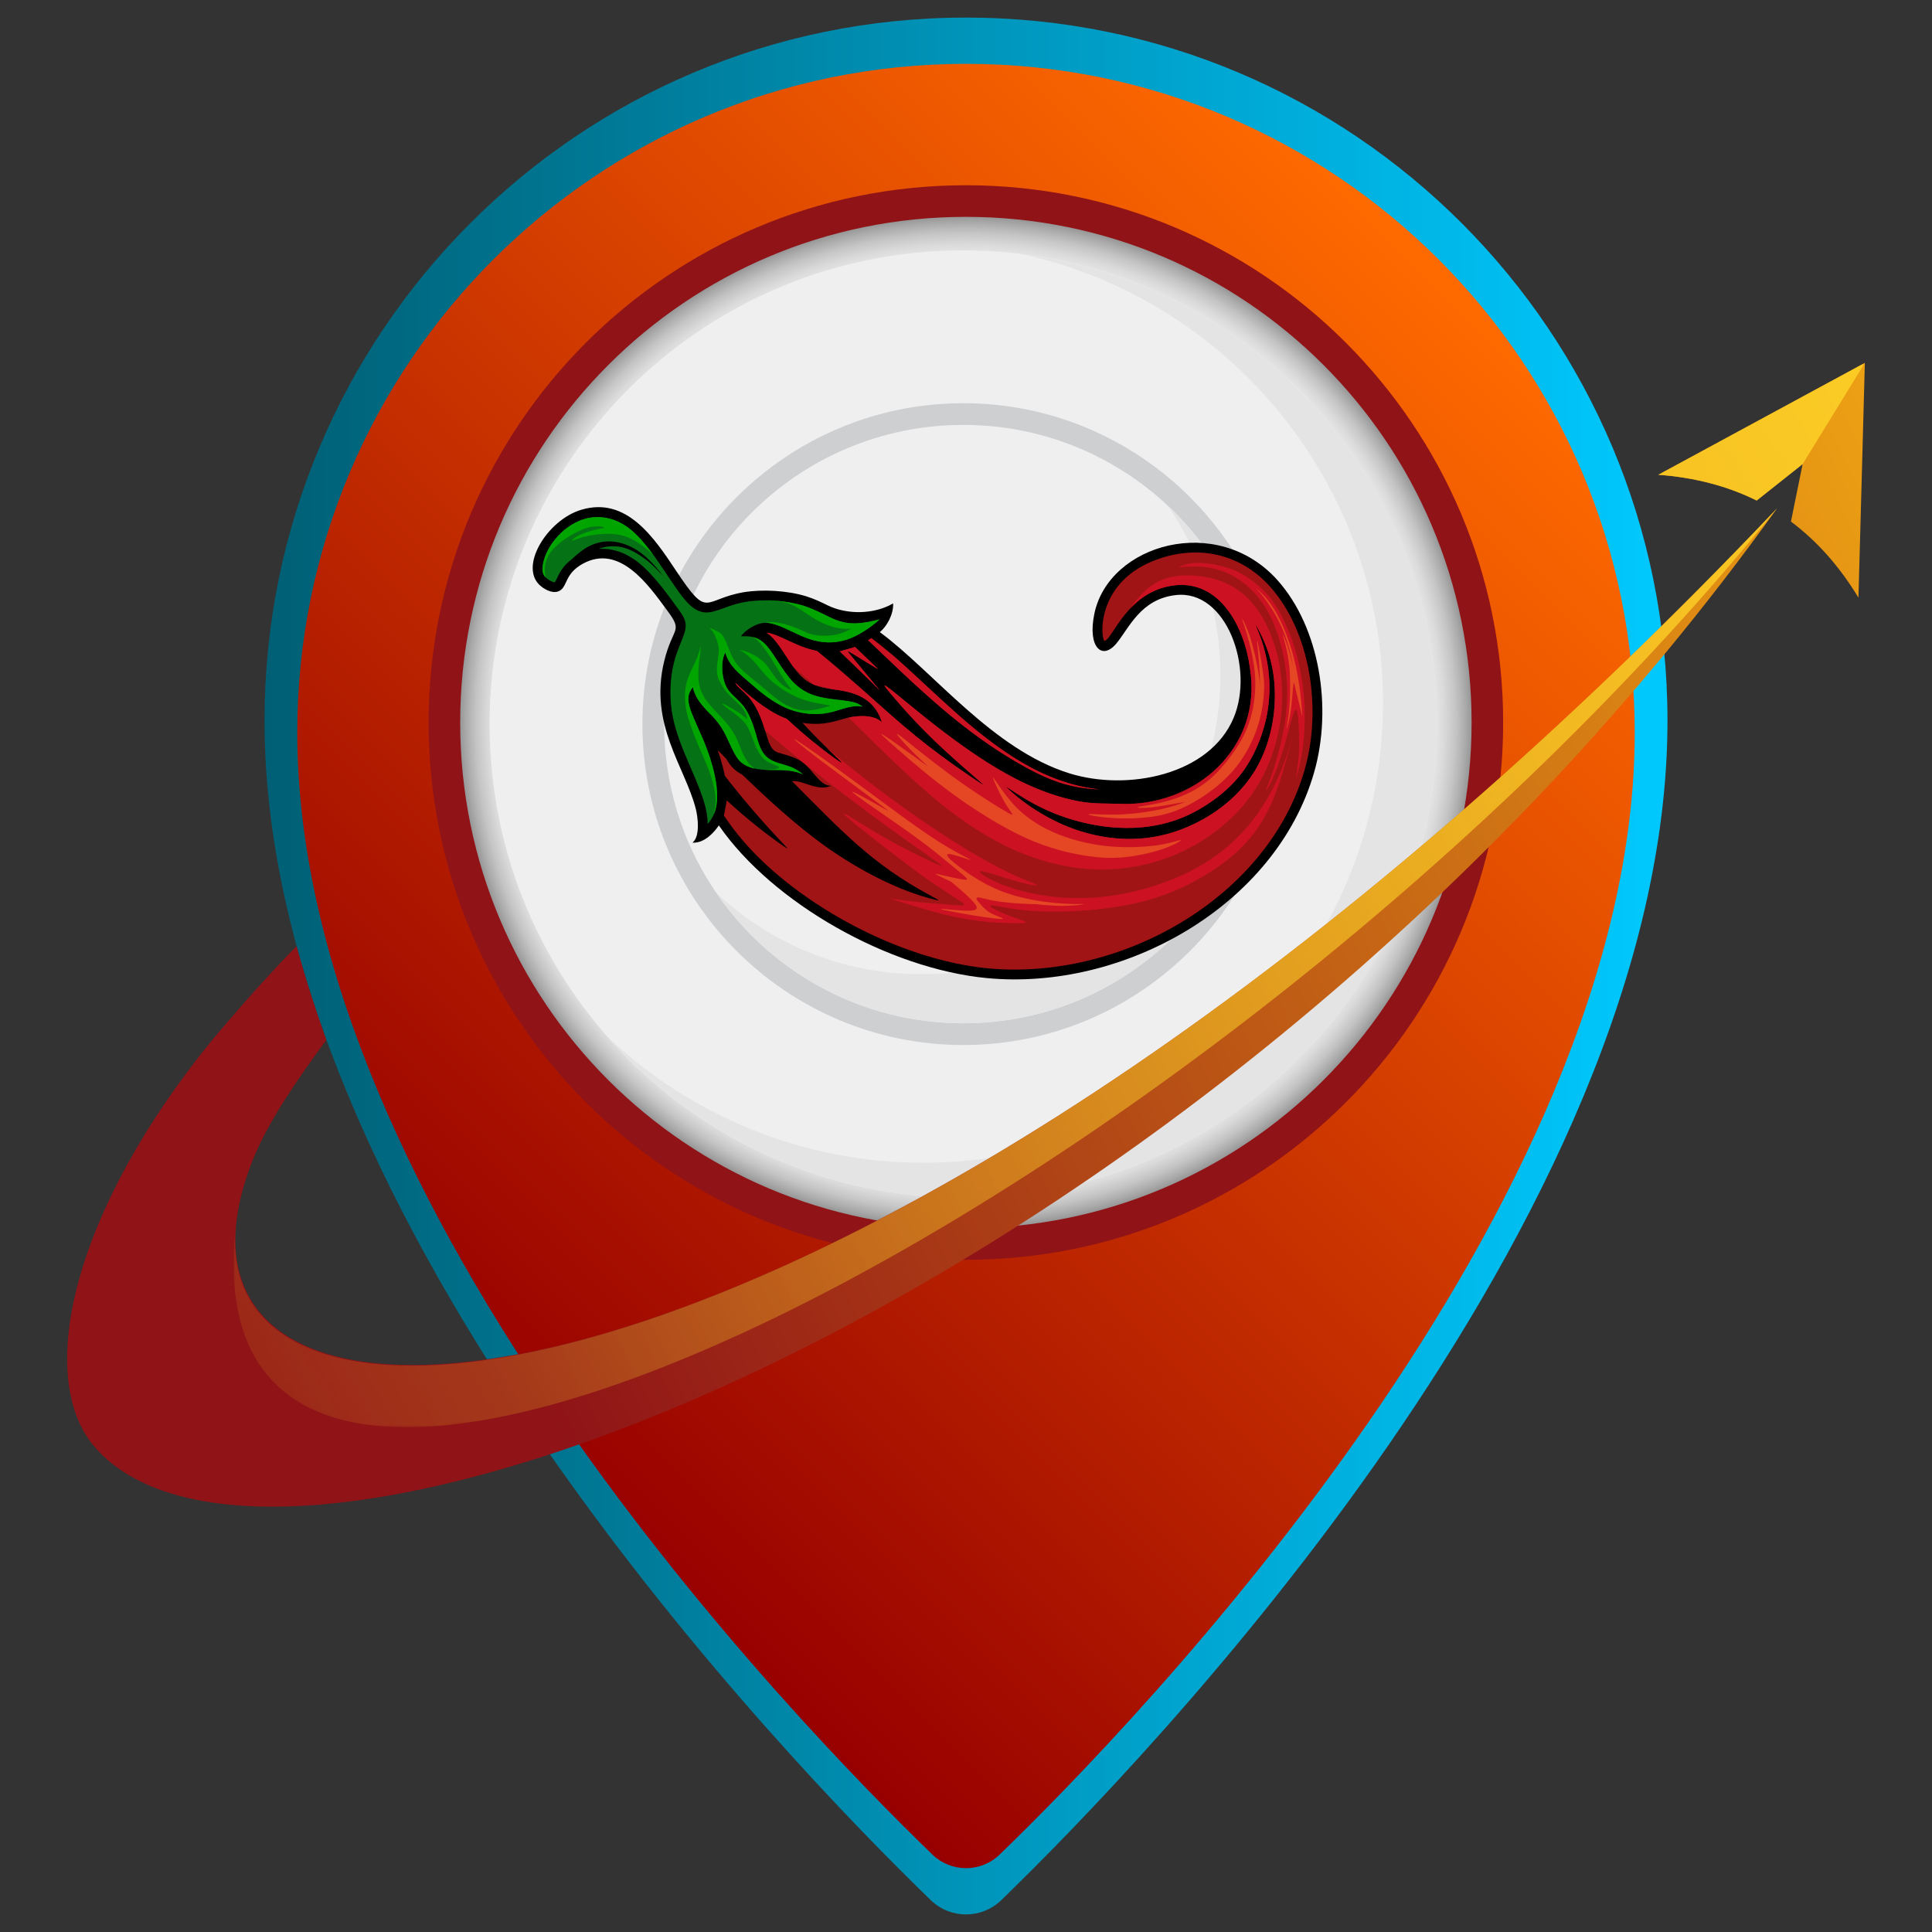
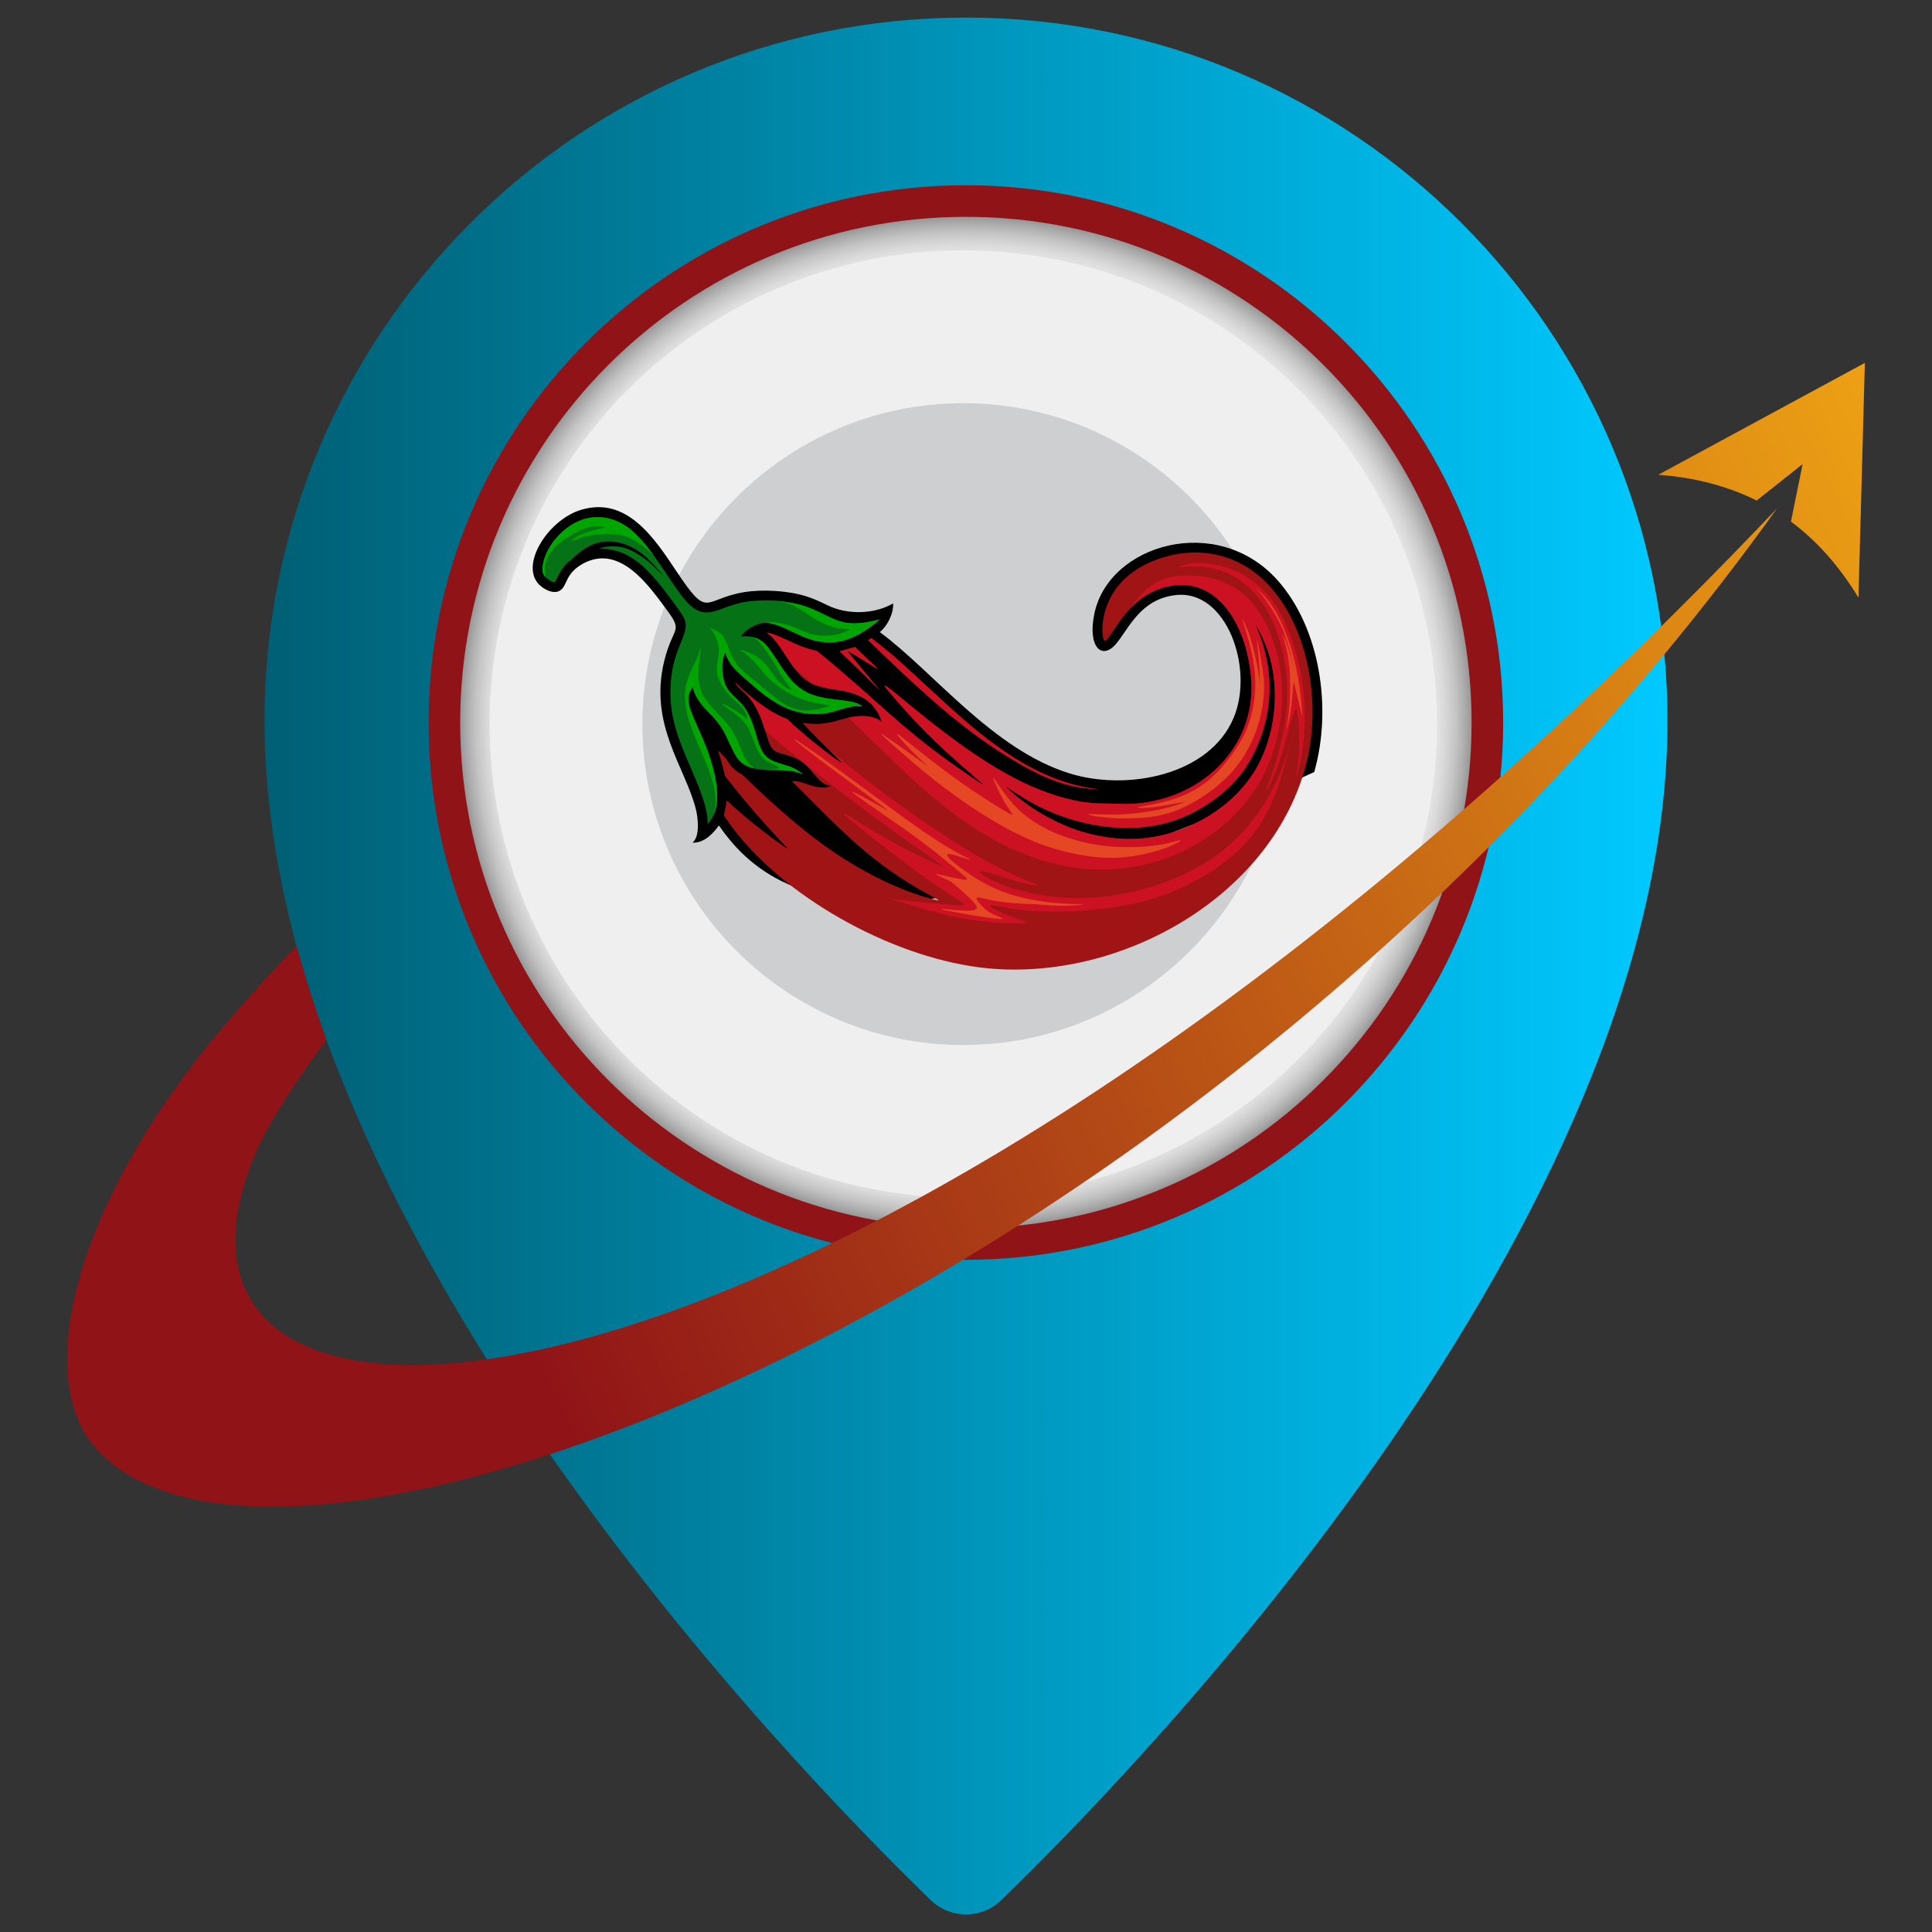
<svg xmlns="http://www.w3.org/2000/svg" version="1.1" id="Capa_1" x="0px" y="0px" width="512px" height="512px" viewBox="0 0 512 512" enable-background="new 0 0 512 512" xml:space="preserve">
  <rect x="0" y="0" width="512" height="512" fill="#333333" stroke="none" />
  <g>
    <linearGradient id="SVGID_1_" gradientUnits="userSpaceOnUse" x1="70.099" y1="256" x2="441.901" y2="256">
      <stop offset="0" style="stop-color:#005F74" />
      <stop offset="1" style="stop-color:#00C9FF" />
    </linearGradient>
    <path fill="url(#SVGID_1_)" d="M441.901,190.971c0,132.509-138.838,276.032-176.545,312.578c-5.221,5.054-13.49,5.054-18.711,0   C208.936,467.003,70.099,323.479,70.099,190.971C70.099,88.062,153.331,4.66,256.003,4.66   C358.669,4.66,441.901,88.062,441.901,190.971z" />
    <g>
      <linearGradient id="SVGID_2_" gradientUnits="userSpaceOnUse" x1="116.752" y1="361.267" x2="395.259" y2="82.76">
        <stop offset="0" style="stop-color:#970000" />
        <stop offset="1" style="stop-color:#FF6A00" />
      </linearGradient>
-       <path fill="url(#SVGID_2_)" d="M433.222,194.13c0,126.069-132.352,262.591-168.289,297.334c-4.982,4.83-12.879,4.83-17.848,0    C211.134,456.721,78.78,320.199,78.78,194.13c0-97.879,79.347-177.214,177.227-177.214    C353.884,16.916,433.222,96.251,433.222,194.13z" />
      <path fill="#8F1317" d="M398.354,191.482c0,78.646-63.746,142.379-142.381,142.379c-78.625,0-142.382-63.733-142.382-142.379    c0-78.636,63.757-142.388,142.382-142.388C334.608,49.095,398.354,112.847,398.354,191.482z" />
      <radialGradient id="SVGID_3_" cx="255.973" cy="191.482" r="134.017" gradientUnits="userSpaceOnUse">
        <stop offset="0.709" style="stop-color:#FFFFFF" />
        <stop offset="0.839" style="stop-color:#FDFDFD" />
        <stop offset="0.886" style="stop-color:#F6F6F6" />
        <stop offset="0.919" style="stop-color:#EBEBEB" />
        <stop offset="0.946" style="stop-color:#DADADA" />
        <stop offset="0.969" style="stop-color:#C4C4C4" />
        <stop offset="0.989" style="stop-color:#A9A9A9" />
        <stop offset="1" style="stop-color:#979797" />
      </radialGradient>
      <path fill="url(#SVGID_3_)" d="M389.989,191.482c0,74.013-59.998,134.017-134.016,134.017    c-74.021,0-134.017-60.004-134.017-134.017c0-74.011,59.996-134.017,134.017-134.017    C329.991,57.466,389.989,117.472,389.989,191.482z" />
    </g>
    <g>
      <path fill="#EFEFF0" d="M380.819,191.89c0,69.325-56.203,125.534-125.531,125.534c-69.321,0-125.534-56.209-125.534-125.534    c0-69.311,56.213-125.527,125.534-125.527C324.616,66.362,380.819,122.579,380.819,191.89z" />
      <path fill="#CECFD1" d="M255.288,276.942c-46.89,0-85.042-38.17-85.042-85.053c0-46.891,38.151-85.037,85.042-85.037    c46.883,0,85.037,38.146,85.037,85.037C340.325,238.772,302.171,276.942,255.288,276.942z" />
-       <path fill="#EFEFF0" d="M334.569,191.89c0,43.78-35.49,79.285-79.281,79.285c-43.784,0-79.275-35.505-79.275-79.285    c0-43.795,35.491-79.284,79.275-79.284C299.079,112.605,334.569,148.095,334.569,191.89z" />
-       <path fill="#E4E4E5" d="M309.595,134.174c8.719,12.729,13.826,28.131,13.826,44.705c0,43.801-35.492,79.297-79.273,79.297    c-21.036,0-40.128-8.198-54.317-21.566c14.282,20.864,38.264,34.565,65.458,34.565c43.791,0,79.281-35.505,79.281-79.285    C334.569,169.122,324.97,148.631,309.595,134.174z" />
-       <path fill="#E4E4E5" d="M270.917,67.368c54.678,11.993,95.602,60.666,95.602,118.947c0,67.285-54.531,121.827-121.807,121.827    c-32.305,0-61.644-12.621-83.45-33.122c22.997,25.988,56.594,42.403,94.026,42.403c69.328,0,125.531-56.209,125.531-125.534    C380.819,127.854,332.862,75.069,270.917,67.368z" />
    </g>
    <g>
-       <path d="M190.502,218.747c-0.987,1.446-3.644,4.792-6.993,4.558c2.11-1.639,1.423-6.833,0.882-8.951    c-2.85-11.16-12.486-22.312-8.37-39.148c2.29-9.331,5.146-7.558,0.772-13.451c-4.814-6.531-12.52-17.746-22.341-12.361    c-4.721,2.614-4.032,5.765-5.985,7.07c-1.606,1.035-3.747-0.013-5.065-1.071c-6.218-4.92,1.59-17.66,10.704-20.316    c11.943-3.536,19.23,7.396,25.104,16.241c8.645,12.976,6.934,7.52,17.84,5.634c5.004-0.839,11.664-0.445,16.555,1.06    c2.217,0.684,4.049,1.582,5.742,2.418c5.15,2.517,12.318,2.415,17.336-0.521c0.154,2.695-1.542,6.029-3.53,7.603    c14.219,10.492,29.928,31.147,50.29,37.444c15.379,4.771,37.117,0.452,43.482-14.721c5.529-13.136-1.895-34.063-15.336-32.533    c-9.32,1.062-12.328,8.683-15.725,12.809c-3.801,4.61-7.699,1.012-5.852-7.85c3.777-18.44,32.549-26.825,48.549-8.892    c11.199,12.568,14.566,33.818,9.719,50.827c-10.109,35.399-50.447,58.085-86.793,54.604    C235.51,256.706,204.738,239.331,190.502,218.747" />
+       <path d="M190.502,218.747c-0.987,1.446-3.644,4.792-6.993,4.558c2.11-1.639,1.423-6.833,0.882-8.951    c-2.85-11.16-12.486-22.312-8.37-39.148c2.29-9.331,5.146-7.558,0.772-13.451c-4.814-6.531-12.52-17.746-22.341-12.361    c-4.721,2.614-4.032,5.765-5.985,7.07c-1.606,1.035-3.747-0.013-5.065-1.071c-6.218-4.92,1.59-17.66,10.704-20.316    c11.943-3.536,19.23,7.396,25.104,16.241c8.645,12.976,6.934,7.52,17.84,5.634c5.004-0.839,11.664-0.445,16.555,1.06    c2.217,0.684,4.049,1.582,5.742,2.418c5.15,2.517,12.318,2.415,17.336-0.521c0.154,2.695-1.542,6.029-3.53,7.603    c14.219,10.492,29.928,31.147,50.29,37.444c15.379,4.771,37.117,0.452,43.482-14.721c5.529-13.136-1.895-34.063-15.336-32.533    c-9.32,1.062-12.328,8.683-15.725,12.809c-3.801,4.61-7.699,1.012-5.852-7.85c3.777-18.44,32.549-26.825,48.549-8.892    c11.199,12.568,14.566,33.818,9.719,50.827C235.51,256.706,204.738,239.331,190.502,218.747" />
      <path fill="#057315" d="M179.107,158.215c-1.321-1.589-2.065-2.439-1.852-2.153c0.216,0.259,1.356,1.684,2.358,3.027    c1.006,1.372,1.87,2.665,2.479,3.953c0.63,1.25,1.015,2.518,1.13,3.713c0.117,1.148-0.045,2.243-0.553,3.78    c-0.492,1.574-1.338,3.585-2.088,5.503c-0.744,1.907-1.388,3.71-1.553,6.223c-0.185,2.508,0.122,5.724,0.927,8.733    c0.802,3.005,2.093,5.75,3.331,8.496c1.248,2.757,2.436,5.491,3.15,7.582c0.715,2.088,0.93,3.534,1,3.787    c0.072,0.279-0.039-0.631-0.354-2.187c-0.323-1.535-0.872-3.712-1.747-6.08c-0.9-2.342-2.143-4.894-3.067-8.034    c-0.925-3.111-1.528-6.794-1.606-9.825c-0.08-3.046,0.332-5.443,1.172-7.65c0.844-2.205,2.075-4.222,2.537-6.301    c0.469-2.094,0.164-4.233-0.937-6.47C182.333,162.094,180.423,159.782,179.107,158.215 M185.819,165.771    c-0.084-0.336-0.229-0.904-0.047-1.119c0.195-0.24,0.694-0.128,1.653,0.066c0.943,0.172,2.354,0.437,3.69,0.514    c1.338,0.075,2.615-0.071,3.951-0.351c1.34-0.265,2.752-0.708,3.82-0.943c1.084-0.249,1.815-0.317,2.414-0.317    c0.611-0.007,1.082,0.023,0.752-0.019c-0.326-0.051-1.456-0.17-2.303-0.125c-0.833,0.036-1.405,0.256-2.754,0.491    c-1.348,0.22-3.473,0.47-5.486,0.396c-1.995-0.074-3.9-0.47-5.219-0.851c-1.311-0.354-2.063-0.705-3.172-1.574    c-1.1-0.877-2.56-2.302-3.071-2.751c-0.51-0.449-0.081,0.065,0.747,0.943c0.824,0.874,2.03,2.079,2.967,3.168    c0.246,0.288,0.486,0.588,0.693,0.847l0.154,0.266c0.686,1.258,1.407,2.888,1.729,4.438c0.33,1.58,0.248,3.085,0.077,5.007    c-0.179,1.939-0.461,4.301-0.339,6.258c0.123,1.952,0.658,3.495,1.721,5.069c1.051,1.55,2.64,3.097,4.156,4.58    c1.512,1.493,2.956,2.907,4.012,4.48c1.06,1.579,1.75,3.311,2.42,4.565c0.67,1.238,1.32,2.002,2.061,2.472    c0.727,0.471,1.559,0.664,1.629,0.634c0.076-0.021-0.6-0.256-1.229-0.794c-0.615-0.538-1.158-1.345-1.619-2.454    c-0.449-1.137-0.82-2.546-1.564-3.979c-0.744-1.422-1.865-2.856-3.088-3.93c-1.199-1.06-2.492-1.752-3.66-2.912    c-1.182-1.112-2.264-2.692-2.872-4.367c-0.612-1.665-0.761-3.42-0.761-5.681c0-2.312,0.141-5.099-0.113-7.327    c-0.213-1.788-0.662-3.194-1.276-4.396C185.906,166.041,185.86,165.919,185.819,165.771z M188.577,169.388    c-0.283-0.979-0.552-1.369-0.555-1.324c-0.008,0.042,0.223,0.568,0.401,1.562c0.198,1.015,0.37,2.528,0.425,3.841    c0.056,1.287,0.013,2.441-0.042,3.646c-0.042,1.178-0.101,2.436,0.098,3.62c0.188,1.184,0.638,2.309,1.473,3.248    c0.842,0.937,2.065,1.692,3.231,2.502c1.17,0.818,2.275,1.722,2.953,2.406c0.681,0.643,0.947,1.095,0.904,1.002    c-0.035-0.098-0.373-0.768-0.99-1.457c-0.605-0.678-1.48-1.374-2.428-2.171c-0.953-0.801-1.977-1.693-2.812-3.059    c-0.835-1.362-1.474-3.171-1.713-4.888c-0.251-1.697-0.119-3.277-0.22-4.845C189.196,171.898,188.875,170.349,188.577,169.388z     M212.32,186.801c-0.989-0.318-2.147-0.729-3.606-1.556c-1.451-0.862-3.159-2.109-4.672-3.463    c-1.516-1.359-2.816-2.826-4.118-3.93c-1.317-1.115-2.673-1.841-3.671-2.703c-1.004-0.884-1.662-1.907-1.706-1.773    c-0.044,0.125,0.521,1.359,1.456,2.412c0.922,1.045,2.235,1.865,3.703,3.106c1.467,1.249,3.1,2.936,4.975,4.345    c1.884,1.44,4.006,2.588,5.754,3.243c1.742,0.657,3.094,0.803,3.387,0.788C214.097,187.241,213.295,187.086,212.32,186.801z     M206.905,180.319c-0.611-1-1.564-2.621-2.792-4.456c-1.228-1.859-2.737-3.886-4.249-4.982c-1.504-1.08-3.016-1.196-4.41-1.009    c-1.393,0.199-2.654,0.711-2.842,0.827c-0.172,0.089,0.746-0.221,1.918-0.271c1.171-0.087,2.619,0.101,3.96,0.821    c1.338,0.708,2.574,1.936,4.158,3.846c1.583,1.877,3.51,4.411,4.343,5.503C207.812,181.676,207.528,181.291,206.905,180.319z     M219.114,167.034c-1.174-0.241-2.207-0.684-4.107-1.668c-1.906-1.003-4.635-2.573-7.449-3.428    c-2.802-0.859-5.666-1.008-7.969-0.729c-2.316,0.295-4.049,1.054-4.537,1.324c-0.486,0.234,0.308-0.016,1.686-0.304    c1.385-0.265,3.363-0.538,5.569-0.241c2.207,0.304,4.647,1.196,7.099,2.237c2.445,1.053,4.877,2.243,7.135,2.826    c2.247,0.58,4.3,0.556,4.67,0.476C221.593,167.463,220.29,167.32,219.114,167.034z M214.368,169.301    c1.707,0.583,3.426,0.898,5.121,0.935c1.643,0.029,3.283-0.197,4.89-0.723c1.454-0.465,2.856-1.176,4.147-1.958    c1.697-1.011,3.217-2.188,4.35-3.191l0.266-0.232l-0.172,0.051c-2.253,0.542-5.395,1.288-8.296,0.913    c-2.315-0.297-4.288-1.252-6.467-2.35c-1.616-0.779-3.358-1.63-5.382-2.255c-2.251-0.693-4.916-1.121-7.576-1.303    c-2.737-0.167-5.48-0.074-7.745,0.336c-2.229,0.372-4.085,1.047-5.665,1.627c-1.731,0.628-3.172,1.163-4.611,1.163    c-1.548-0.021-2.913-0.628-4.34-1.915c-1.258-1.16-2.574-2.838-4.141-5.152c-0.448-0.643-1.063-1.547-1.688-2.48    c-2.778-4.197-6.234-9.4-9.867-12.377c-1.982-1.616-4.027-2.592-5.998-3.023c-2.24-0.525-4.411-0.397-6.354,0.188    c-1.704,0.51-3.254,1.348-4.597,2.356c-1.599,1.205-2.931,2.668-3.941,4.075c-0.829,1.189-1.428,2.367-1.825,3.433    c-0.467,1.237-0.677,2.354-0.702,3.228c-0.011,0.702,0.081,1.217,0.292,1.636c0.211,0.396,0.523,0.756,0.941,1.074    c0.481,0.39,1.05,0.714,1.58,0.877c0.214,0.063,0.388,0.081,0.44,0.051c0.128-0.083,0.35-0.554,0.623-1.133    c0.393-0.839,0.881-1.862,1.776-2.957c0.572-0.699,1.309-1.401,2.155-2.031l0.007-0.016c1.161-1.088,2.742-2.507,4.637-3.45    c1.897-0.961,4.136-1.431,6.506-1.14c2.376,0.265,4.892,1.31,7.082,2.937c2.196,1.618,4.062,3.816,5.017,5    c0.973,1.148,1.045,1.297,0.424,0.634c-0.632-0.646-1.947-2.059-3.438-3.329c-1.513-1.226-3.214-2.335-4.751-3.024    c-1.52-0.693-2.869-0.958-4.259-1.003c-1.341-0.051-2.727,0.125-4.143,0.693c1.623-0.125,3.329,0.074,5.051,0.621    c1.841,0.568,3.714,1.586,5.562,3.056c3.547,2.855,6.957,7.451,9.17,10.473l0.43,0.604c2.285,3.061,3.201,4.295,2.709,6.761    c-0.203,0.996-0.645,2.082-1.163,3.347c-0.612,1.517-1.356,3.353-1.876,5.5c-0.489,2.008-0.809,4.313-0.86,6.773    c-0.045,2.245,0.092,4.593,0.526,6.91c0.854,4.69,2.84,9.304,4.545,13.278l0.199,0.452c0.895,2.076,1.688,3.941,2.379,5.714    c0.666,1.758,1.213,3.347,1.571,4.76c0.345,1.368,0.534,2.581,0.603,3.62c0.016,0.368,0.022,0.698,0.016,1.023    c0.548-0.631,1.096-1.354,1.495-2.201c0.534-1.125,0.862-2.413,0.972-3.838v-0.018c0.129-1.556,0.033-3.278-0.266-5.152    c-0.286-1.74-0.736-3.59-1.298-5.407c-0.618-2.053-1.378-4.066-2.14-5.869c-3.412-7.93-5.215-10.539-2.689-13.77    c0.549,2.104,1.273,3.638,4.168,6.657c1.15,1.089,2.387,2.454,3.41,4.039c0.864,1.345,1.53,2.809,2.168,4.213    c0.791,1.722,1.55,3.36,2.523,4.471c0.803,0.898,1.818,1.493,2.918,1.855c1.176,0.417,2.47,0.596,3.754,0.664    c0.916,0.062,1.869,0.062,2.824,0.062c1.777,0.019,3.487,0.03,5.166,0.411c0.791,0.173,1.527,0.429,2.231,0.708    c-0.196-0.19-0.399-0.339-0.624-0.485c-0.689-0.529-1.502-0.993-2.375-1.377c-0.681-0.265-1.453-0.476-2.202-0.726    c-1.578-0.435-3.108-0.898-4.3-1.931c-1.581-1.377-2.18-3.454-2.84-5.726l-0.283-1.024c-0.371-1.207-0.783-2.441-1.279-3.551    c-0.489-1.14-1.046-2.163-1.724-3.076c-0.685-0.913-1.516-1.701-2.255-2.412c-0.834-0.8-1.586-1.523-2.104-2.338    c-1.456-2.326-1.942-7.032-0.58-9.593c1.144,3.706,3.491,5.348,6.903,8.34c1.141,1.015,2.574,2.208,4.145,3.367    c1.568,1.113,3.271,2.192,5.02,2.96c1.63,0.714,3.307,1.154,4.932,1.41c1.825,0.253,3.552,0.271,5.072,0.089    c1.643-0.196,3.07-0.648,4.365-1.064c1.11-0.324,2.126-0.625,3.105-0.788c1.029-0.155,1.995-0.116,2.848,0    c-0.393-0.289-0.846-0.58-1.361-0.824c-1.289-0.518-3.109-0.734-5.143-0.97c-0.727-0.074-1.48-0.169-2.107-0.259    c-1.533-0.231-3.165-0.5-4.814-1.133c-1.688-0.655-3.341-1.64-4.904-3.23c-1.543-1.574-2.943-3.719-4.262-5.75    c-1.169-1.797-2.272-3.466-3.258-4.421c-2.344-2.311-4.457-2.037-6.354-2.052c0.771-1.342,4.58-4.206,7.673-3.457    c1.776,0.301,3.726,1.223,5.801,2.201C211.323,168.063,212.866,168.786,214.368,169.301z" />
      <path fill="#00A500" d="M199.618,168.822c0.354,0.226,0.777,0.523,1.228,0.993c0.935,0.935,2.09,2.496,3.204,4.221    c1.125,1.731,2.222,3.611,3.094,5.033c0.896,1.422,1.57,2.397,2.047,2.983c0.497,0.598,0.787,0.833,0.504,0.773    c-0.275-0.065-1.133-0.425-1.981-1.044c-0.851-0.625-1.696-1.52-2.538-2.683c-0.855-1.154-1.688-2.567-2.868-3.722    c-1.177-1.127-2.695-1.963-3.913-2.457c-1.199-0.503-2.104-0.657-2.283-0.651c-0.182,0.024,0.365,0.193,1.227,0.807    c0.861,0.646,2.033,1.698,3.109,2.924c1.066,1.231,2,2.597,3.349,3.864c1.311,1.302,3.032,2.516,4.724,3.521    c1.688,0.997,3.353,1.778,5.303,2.323c1.947,0.577,4.193,0.928,5.318,1.109c1.115,0.172,1.115,0.172-0.063,0.488    c-1.176,0.359-3.533,1.044-5.719,0.973c-2.178-0.06-4.211-0.86-6.245-2.192c-2.032-1.333-4.078-3.198-5.968-4.783    c-1.896-1.559-3.668-2.897-4.904-4.177c-1.246-1.279-1.967-2.522-2.625-4.016c-0.327-0.779-0.65-1.627-0.964-2.397    c-0.052,0.006-0.069,0.006-0.04-0.015l0.022-0.015c-0.284-0.693-0.563-1.354-0.872-1.848c-0.596-1.018-1.229-1.303-1.945-1.654    c-0.736-0.374-1.533-0.794-1.652-0.781c-0.14,0.018,0.412,0.481,0.901,1.281c0.495,0.815,0.923,1.958,1.177,2.861    c0.246,0.896,0.344,1.529,0.199,2.752c-0.154,1.259-0.537,3.162-0.453,4.61c0.062,1.47,0.611,2.499,1.17,3.466    c0.552,0.979,1.126,1.867,2.188,2.936c1.072,1.08,2.637,2.329,3.523,3.478c0.876,1.184,1.094,2.258,1.078,2.597    c-0.012,0.321-0.239-0.065-0.979-0.663c-0.729-0.596-1.949-1.365-3.026-1.99c-1.066-0.634-1.968-1.077-2.339-1.208    c-0.368-0.089-0.178,0.176,0.334,0.565c0.479,0.408,1.27,0.913,2.277,1.672c0.996,0.75,2.191,1.716,2.992,2.624    c0.799,0.903,1.199,1.752,1.766,3.146c0.545,1.416,1.264,3.376,2.039,4.757c0.758,1.371,1.567,2.162,2.68,2.725    c1.131,0.598,2.543,1.008,2.729,1.282c0.198,0.336-0.839,0.55-2.017,0.621c-0.723,0.039-1.496,0.024-1.699,0.099    c0.85,0.045,1.775,0.05,2.644,0.05c1.794,0.019,3.504,0.03,5.183,0.411c0.791,0.173,1.527,0.429,2.231,0.699    c-0.196-0.182-0.399-0.33-0.624-0.477c-0.689-0.529-1.502-0.993-2.375-1.377c-0.681-0.265-1.453-0.476-2.202-0.726    c-1.578-0.435-3.108-0.898-4.3-1.931c-1.581-1.377-2.18-3.454-2.84-5.726l-0.283-1.024c-0.371-1.207-0.783-2.441-1.279-3.551    c-0.489-1.14-1.041-2.163-1.724-3.085c-0.685-0.904-1.516-1.692-2.252-2.403c-0.839-0.8-1.589-1.523-2.107-2.338    c-1.456-2.326-1.942-7.032-0.58-9.593c1.144,3.706,3.491,5.348,6.903,8.34c1.141,1.015,2.574,2.208,4.143,3.367    c1.57,1.113,3.273,2.192,5.021,2.96c1.63,0.714,3.307,1.154,4.932,1.41c1.825,0.253,3.552,0.271,5.072,0.089    c1.643-0.196,3.07-0.648,4.365-1.064c1.11-0.324,2.126-0.625,3.105-0.788c1.029-0.155,1.995-0.116,2.848,0    c-0.393-0.289-0.846-0.58-1.361-0.824c-1.289-0.518-3.109-0.734-5.143-0.97c-0.727-0.074-1.48-0.169-2.107-0.259    c-1.533-0.231-3.165-0.5-4.814-1.133c-1.688-0.655-3.341-1.64-4.904-3.23c-1.543-1.574-2.943-3.719-4.262-5.75    c-1.169-1.797-2.272-3.466-3.258-4.421C201.633,169.581,200.6,169.078,199.618,168.822 M214.368,169.301    c1.707,0.583,3.426,0.904,5.121,0.935c1.643,0.029,3.283-0.197,4.89-0.723c1.454-0.465,2.856-1.176,4.147-1.958    c1.697-1.011,3.217-2.188,4.35-3.191l0.266-0.232l-0.172,0.051c-2.253,0.542-5.395,1.288-8.296,0.913    c-2.315-0.297-4.288-1.252-6.467-2.35c-1.616-0.779-3.358-1.63-5.382-2.255c-2.251-0.693-4.916-1.121-7.576-1.303    c-0.621-0.054-1.229-0.08-1.845-0.086c0.304,0.056,0.734,0.086,1.196,0.106c1.291,0.087,2.891,0.266,4.275,0.693    c1.399,0.464,2.592,1.205,3.999,2.124c1.407,0.937,3.031,2.07,4.701,2.882c1.666,0.824,3.366,1.348,4.722,1.583    c1.372,0.229,2.385,0.163,2.914,0.14c0.504-0.023,0.495-0.057-0.154,0.279c-0.648,0.33-1.945,0.994-3.719,1.327    c-1.77,0.321-4.017,0.315-5.675-0.015c-1.637-0.346-2.681-0.982-4.405-1.696c-1.726-0.711-4.127-1.484-6.064-1.645    c-0.945-0.065-1.752,0-2.494,0.164c0.46-0.019,0.924,0.018,1.356,0.115c1.776,0.301,3.726,1.223,5.801,2.201    C211.323,168.063,212.866,168.786,214.368,169.301z M144.389,151.382c-0.081-1.853,0.423-3.78,2.008-5.654    c1.596-1.848,4.308-3.629,6.444-4.7c2.123-1.076,3.672-1.457,4.927-1.522c1.252-0.096,2.215,0.134,2.388,0.265    c0.171,0.131-0.446,0.182-1.734,0.464c-1.301,0.273-3.284,0.83-4.717,1.499c-1.429,0.67-2.291,1.458-2.173,1.567    c0.114,0.107,1.221-0.458,2.857-0.948c1.628-0.443,3.795-0.804,5.936-0.872c2.125-0.08,4.225,0.137,6.248,0.991    c2.031,0.836,3.994,2.299,5.705,3.798c0.265,0.229,0.547,0.459,0.808,0.714c-1.86-2.528-3.842-4.902-5.894-6.594    c-1.982-1.616-4.027-2.592-5.998-3.023c-2.24-0.525-4.411-0.397-6.354,0.188c-1.704,0.51-3.254,1.348-4.597,2.356    c-1.599,1.205-2.931,2.668-3.941,4.075c-0.829,1.189-1.428,2.367-1.825,3.433c-0.467,1.237-0.677,2.354-0.702,3.228    c-0.011,0.702,0.081,1.217,0.292,1.636c0.129,0.25,0.307,0.5,0.512,0.699C144.503,152.459,144.422,151.921,144.389,151.382z     M198.481,202.334c-0.875-1.023-1.537-2.403-2.061-3.691c-0.532-1.285-0.932-2.437-1.621-3.722    c-0.709-1.288-1.705-2.686-2.904-4.054c-1.2-1.359-2.607-2.669-3.781-4.081c-1.181-1.398-2.134-2.897-2.623-4.555    c-0.475-1.689-0.49-3.537-0.375-5.173c0.127-1.66,0.35-3.094,0.477-4.116c0.12-1.044,0.143-1.678,0.038-1.458    c-0.099,0.235-0.294,1.354-0.925,2.879c-0.622,1.506-1.663,3.451-2.295,5.125c-0.645,1.699-0.869,3.142-0.887,4.84    c-0.004,1.723,0.186,3.656,0.896,6.119c0.705,2.427,1.92,5.363,3.061,8.002c1.133,2.645,2.189,5.038,2.942,7.281    c0.731,2.273,1.144,4.417,1.209,6.151c0.04,1.699-0.288,2.993-0.489,3.936l-0.015,0.102c0.467-1.038,0.755-2.278,0.864-3.603    v-0.018c0.129-1.556,0.033-3.278-0.266-5.152c-0.286-1.74-0.734-3.59-1.298-5.407c-0.618-2.053-1.378-4.066-2.14-5.869    c-3.412-7.93-5.215-10.539-2.689-13.772c0.549,2.106,1.273,3.641,4.168,6.66c1.15,1.089,2.387,2.454,3.41,4.039    c0.864,1.345,1.53,2.809,2.168,4.213c0.791,1.722,1.55,3.36,2.523,4.471c0.803,0.893,1.818,1.493,2.918,1.855    c0.374,0.151,0.768,0.25,1.176,0.336C199.457,203.292,198.94,202.866,198.481,202.334z" />
      <path fill="#A11416" d="M238.374,177.576c10.279,9.614,20.074,18.339,33.158,25.582c7.16,3.971,12.678,5.773,19.846,6.041    c-10.77-1.083-19.83-6.006-28.672-12.589c-11.336-8.412-23.332-21.461-31.788-27.493c-0.279,0.184-0.563,0.362-0.864,0.538    L238.374,177.576z M230.786,180.613c2.824,2.772,2.837,2.864,1.291,1.038c-1.559-1.847-4.662-5.628-6.211-7.496    c-1.565-1.912-1.565-1.912-0.127-1.038c1.434,0.869,4.315,2.642,5.75,3.502c1.44,0.868,1.44,0.868,0.365-0.116l-5.252-5.045    l-4.055,1.166C225.524,175.474,228.833,178.694,230.786,180.613z M319.165,235.846c1.16-0.839-0.213,0.295-3.094,1.844    c-7.488,3.998-14.674,6.526-23.904,7.809c-12.951,1.844-29.166,2.772-43.285-0.429c-11.736-2.671-26.313-8.71-34.6-13.329    c-1.627-0.925-1.627-0.925-0.232,0.17c1.4,1.094,4.178,3.271,9.725,6.393c13.846,7.739,30.461,14.049,47.235,13.969    c13.326-0.09,28.148-4.313,38.693-10.225C314.271,239.465,318.005,236.675,319.165,235.846z M332.802,165.669    c0.145,0.012,2.068,3.478,3.33,7.282c1.24,3.78,1.793,7.912,1.723,12.121c-0.281,13.892-6.629,25.043-18.893,31.944    c-9.475,5.33-19.709,6.764-30.646,3.894c-8.326-2.181-16.914-7.645-21.861-12.523c-0.773-0.772,0.744,0.465,3.639,2.323    c2.906,1.862,7.16,4.334,12.629,6.068c10.207,3.263,21.271,3.766,30.514-0.045c6.039-2.466,13.092-7.454,16.936-13.385    c5.713-8.82,7.715-19.903,5.219-29.937C334.325,169.117,332.669,165.669,332.802,165.669z M261.728,256.608    c35.07,3.363,74.297-18.541,84.045-52.713c4.615-16.14,1.445-36.516-9.164-48.394c-7.689-8.605-18.523-11.042-29.123-7.541    c-17.771,5.857-15.705,22.194-14.709,21.879c2.211-0.718,6.137-13.314,18.512-14.716c11.986-1.365,18.459,10.968,19.947,21.798    c3.508,21.661-14.832,36.783-34.451,36.1c-3.68-0.116-7.258,0.057-11.186-0.723c-3.932-0.782-8.191-2.07-12.822-4.152    c-21.107-9.45-46.295-35.448-35.965-23.393c8.164,9.53,13.557,14.27,22.486,22.003c2.135,1.859,1.572,1.544-1.576-0.606    c-12.951-8.793-17.865-13.285-30.084-24.184c-3.764-3.367-7.554-6.669-11.113-9.438c-1.006-0.173-2.004-0.419-3.016-0.773    c-3.273-1.115-7.929-3.936-10.367-4.084c1.979,1.217,3.469,3.623,5.027,5.984c3.765,5.789,5.461,8.032,12.164,8.966    c3.676,0.509,11.024,1.104,13.383,8.79c-2.358-2.303-7.327-1.788-10.316-0.863c-3.701,1.128-6.512,1.667-10.744,1.009    c2.982,3.248,5.601,5.801,7.448,7.606c2.767,2.662,3.78,3.599,2.265,2.605c-1.504-0.984-5.533-3.927-10.249-8.017    c-1.17-1.023-2.388-2.12-3.604-3.245c-0.428-0.148-0.857-0.348-1.294-0.523c-4.442-1.969-9.099-5.91-12.393-9.081    c1.175,2.396,5.047,2.911,7.795,12.261c2.265,7.707,2.235,5.333,8.142,7.764c4.536,1.871,5.853,7.3,9.504,7.32    c-3.674,1.604-7.312-1.49-10.283-1.234l-0.128-0.021c13.198,13.225,21.201,22.006,36.738,30.346    c2.732,1.473,2.516,1.393,0.918,1.027c-8.596-2.101-19.296-7.264-29.186-14.377c-7.289-5.246-14.825-12.124-21.582-18.674    c-1.037-0.521-2-1.202-2.82-2.133c-0.556-0.613-1.029-1.327-1.467-2.112c-0.768-0.755-1.515-1.499-2.24-2.236    c0.239,0.708,0.478,1.418,0.702,2.15c0.461,1.529,0.864,3.078,1.158,4.617c1.629,2.082,3.411,4.31,5.136,6.383    c3.956,4.75,7.535,8.623,9.572,10.792c2.03,2.142,2.508,2.603,0.832,1.448c-3.863-2.645-10.012-7.428-15.006-12.101l-0.768,4.004    c1.047,1.573,2.206,3.177,3.484,4.783C209.596,238.787,237.771,254.303,261.728,256.608z" />
      <path fill="#CC1222" d="M230.918,169.117c-0.279,0.184-0.563,0.362-0.864,0.538c12.968,12.38,25.13,24.358,40.984,33.247    c6.92,3.861,12.58,6.014,20.34,6.297c-22.355-2.397-38.672-21.385-54.359-35.178L230.918,169.117z M230.786,180.613    c2.824,2.772,2.837,2.864,1.291,1.038c-1.559-1.847-4.662-5.628-6.211-7.496c-1.565-1.912-1.565-1.912-0.127-1.038    c1.434,0.869,4.315,2.642,5.75,3.502c1.44,0.868,1.44,0.868,0.365-0.116l-5.252-5.045l-4.055,1.166    C225.524,175.474,228.833,178.694,230.786,180.613z M332.802,165.669c0.145,0.012,2.068,3.478,3.33,7.282    c3.293,10.045,1.785,22.461-3.609,31.363c-5.656,9.29-16.633,16.068-27.613,17.615c-13.949,2.006-28.502-3.899-38.371-13.469    l3.555,2.249c13.686,8.77,32.836,12.419,47.701,3.763c9.533-5.509,15.047-12.79,17.68-23.737    C338.71,176.464,332.522,165.646,332.802,165.669z M281.474,229.349c17.502,3.626,34.859-2.056,46.471-14.2    c12.678-13.255,15.283-34.823,7.342-50.208c-4.268-8.261-10.738-12.012-19.51-12.431c-7.488-0.36-11.996,2.466-16.232,8.7    c2.951-3.132,6.719-5.378,11.25-6.038c12.324-1.737,18.928,10.729,20.441,21.75c1.508,9.26-0.988,17.282-5.846,23.434    c-6.564,8.561-17.52,13.271-28.605,12.666c-3.514-0.116-6.932,0.039-10.637-0.613l-0.189-0.041    c-16.754-3.126-32.357-15.257-45.434-26.016c-5.67-4.664-7.735-6.342-4.609-2.668c7.744,9.164,13.156,14.245,23.242,22.97    c2.166,1.864,1.92,1.764-1.436-0.503c-12.635-8.588-17.609-13.041-29.514-23.669l-11.684-9.953    c-0.574-0.234-2.557-0.336-7.782-2.813c-1.747-0.842-4.105-1.931-5.601-2.044c2.645,1.618,5.078,6.294,7.103,9.066l5.394,4.709    l5.02,1.208c5.176,0.695,10.921,1.829,13.054,8.757c-2.108-2.053-6.171-1.803-8.819-1.259    C242.063,206.944,258.235,224.518,281.474,229.349z M326.083,150.73c-2.65-0.928-6.059-1.556-8.578-1.556    c-2.514,0.018-4.127,0.67-4.744,0.937c-0.617,0.271-0.238,0.197,1.145,0.104c1.381-0.113,3.75-0.241,6.395,0.182    c2.643,0.443,5.543,1.442,8.416,3.463c2.865,2.025,5.701,5.044,7.832,9.263c2.148,4.221,3.623,9.655,4.227,14.623    c0.607,5.006,0.359,9.581-0.342,14.061c-0.703,4.459-1.871,8.829-2.928,12.089c-1.059,3.251-2.025,5.405-1.959,5.602    c0.041,0.187,1.111-1.595,2.166-4.132c1.047-2.522,2.102-5.824,3.074-9.245c0.939-3.415,1.826-6.939,2.375-7.841    c0.549-0.89,0.793,0.82,0.98,3.367c0.148,2.552,0.254,5.942,0.018,8.989c-0.24,3.036-0.824,5.723-0.643,5.452    c0.164-0.265,1.074-3.504,1.637-7.33c0.563-3.837,0.779-8.266,0.5-12.871c-0.301-4.604-1.119-9.354-2.457-13.813    c-1.352-4.465-3.209-8.642-5.1-11.577c-1.877-2.93-3.744-4.622-5.615-6.098C330.62,152.92,328.733,151.671,326.083,150.73z     M246.915,227.434c3.529,2.447,3.543,2.566,1.035,1.434c-2.514-1.154-7.539-3.525-12.389-6.247    c-4.845-2.706-9.525-5.749-11.242-6.728c-5.103-2.856,16.901,13.863,18.391,14.949c12.684,9.219,15.996,9.438,9.855,8.98    c-3.486-0.307-10.15-0.771-14.055-1.314c-3.885-0.527-5.002-1.109-1.895-0.137c12.012,3.682,19.164,6.154,32.59,6.287    c5.816,0.057,1.188-0.598-3.994-2.899c-2.121-0.935-3.717-1.934-2.252-1.833c1.459,0.113,5.967,1.333,13.021,1.592    c7.072,0.301,16.662-0.333,24.369-2.031c7.707-1.633,13.525-4.331,18.287-7.118c16.318-9.579,19.371-19.781,23.854-37.087    c0.838-3.192,0.625-2.451-0.006-0.048c-4.314,16.346-13.27,29.835-30.211,37.126c-30.299,13.02-53.486-0.414-52.629-1.434    c0.361-0.455,5.953,1.553,9.826,2.65c3.863,1.094,6.016,1.299,5.092,0.791c-0.9-0.488-4.896-1.684-12.287-5.729    c-13.166-7.232-29.676-18.999-43.163-30.457c1.655,1.612,5.5,5.057,3.254,3.587c-1.504-0.984-5.533-3.927-10.249-8.017    c-1.17-1.023-2.388-2.12-3.604-3.245c-0.428-0.148-0.857-0.348-1.294-0.523c-4.442-1.969-9.099-5.91-12.393-9.081    c1.259,2.563,4.929,2.543,7.933,12.687C217.014,205.966,232.824,217.57,246.915,227.434z" />
      <path fill="#E54725" d="M334.954,183.517c0.127-2.089,0.041-3.254-0.26-5.346c-0.291-2.108-0.803-5.128-1.143-6.794    c-0.32-1.692-0.467-2.031-0.414-1.151c0.078,0.869,0.34,2.981,0.527,5.429c0.18,2.395,0.248,5.164,0.26,5.773    c0.014,0.638-0.033-0.855-0.471-3.453c-0.438-2.591-1.246-6.294-2.148-9.069c-0.895-2.767-1.873-4.616-2.09-4.854    c-0.188-0.224,0.377,1.115,1.213,3.941c0.834,2.826,1.914,7.112,2.182,11.173c0.258,4.09-0.268,7.936-1.211,11.151    c-0.91,3.177-2.244,5.69-3.828,8.097c-1.59,2.407-3.451,4.715-5.414,6.651c-1.979,1.948-4.043,3.528-6.568,4.811    c-2.49,1.293-5.455,2.271-8.236,2.911c-2.773,0.648-5.348,0.926-5.801,1.14c-0.434,0.175,1.285,0.256,3.709,0.023    c2.436-0.282,5.572-0.883,7.232-1.175c1.658-0.318,1.832-0.36,0.941,0c-0.895,0.327-2.844,1.041-5.863,1.704    c-2.992,0.64-7.039,1.226-10.695,1.359c-3.652,0.146-6.92-0.124-7.998-0.101c-1.074,0.018,0.018,0.375,1.885,0.631    c1.881,0.279,4.516,0.509,7.398,0.521c2.895,0.009,6.041-0.188,8.873-0.732c2.844-0.567,5.357-1.481,7.996-2.85    c2.625-1.367,5.369-3.191,7.807-5.234c2.438-2.047,4.592-4.332,6.418-7.128c1.834-2.781,3.369-6.071,4.285-9.212    C334.489,188.585,334.837,185.599,334.954,183.517 M248.812,232.094c-1.324-0.654-1.154-0.645,0.496-0.249    c1.656,0.381,4.811,1.104,6.135,1.272c1.342,0.141,0.869-0.309-0.195-1.229c-1.045-0.893-2.691-2.261-4.668-3.869    c-1.986-1.663-4.328-3.517-7.24-5.664c-2.898-2.148-6.389-4.545-9.508-6.707c-3.114-2.148-5.876-4.097-7.148-5.061    c-1.262-0.979-1.07-1.011,0.553-0.179c1.599,0.833,4.625,2.496,6.48,3.567c1.85,1.041,2.538,1.466-0.7-0.949    c-3.222-2.397-10.356-7.621-15.454-11.464c-5.082-3.834-8.125-6.306-6.703-5.494c1.406,0.8,7.248,4.875,13.973,9.811    c6.729,4.898,14.37,10.688,19.809,14.423c5.42,3.752,8.658,5.465,10.574,6.473c1.93,1,2.541,1.339,1.252,0.908    c-1.313-0.379-4.504-1.533-5.275-1.34c-0.77,0.236,0.908,1.81,3.516,3.749c2.629,1.933,6.213,4.274,10.158,5.874    c3.938,1.615,8.236,2.496,11.826,2.993c3.578,0.481,6.428,0.595,8.264,0.628c1.82,0.008,2.646-0.063,2.039,0.059    c-0.604,0.137-2.617,0.414-5.48,0.41c-2.047-0.006-4.51-0.156-7.047-0.451c-0.045,0.023-0.268,0.006-0.602,0.006    c-0.893-0.045-2.592-0.087-4.561-0.227c-1.951-0.133-4.182-0.393-5.818-0.678c-1.635-0.266-2.68-0.609-3.504-0.771    c-0.816-0.154-1.375-0.184-1.152,0.391c0.236,0.541,1.287,1.689,2.111,2.463c0.832,0.764,1.447,1.189,2.406,1.592    c0.945,0.422,2.225,0.855,2.379,1.047c0.154,0.184-0.807,0.104-2.271-0.042c-1.465-0.188-3.434-0.442-5.863-0.851    c-2.426-0.402-5.27-0.946-6.863-1.262c-1.574-0.354-1.871-0.455-0.682-0.374c1.203,0.095,3.893,0.378,5.734,0.435    c1.85,0.064,2.826-0.081,3.023-0.584c0.205-0.484-0.375-1.285-1.563-2.478c-1.207-1.204-3.037-2.825-4.102-3.706    c-0.549-0.449-0.887-0.699-0.982-0.848C250.808,233.103,249.562,232.479,248.812,232.094z M338.259,162.447    c-0.916-1.562-1.938-3.033-2.924-4.182c-1.01-1.131-1.984-1.945-2.352-2.226c-0.387-0.324-0.16-0.134,0.355,0.41    c0.514,0.539,1.355,1.47,2.43,3.005c1.064,1.512,2.398,3.632,3.424,5.776c1.057,2.148,1.805,4.37,2.389,6.461    c0.576,2.109,0.969,4.081,1.127,4.896c0.158,0.779,0.09,0.398-0.217-0.801c-0.291-1.201-0.824-3.221-1.346-4.759    c-0.51-1.523-1.021-2.62-1.186-2.924c-0.16-0.286-0.018,0.196,0.336,1.445c0.34,1.255,0.889,3.267,1.189,5.459    c0.318,2.213,0.432,4.61,0.416,7.025c0,2.397-0.117,4.807-0.35,6.868c-0.227,2.029-0.555,3.745-0.592,4.146    c-0.027,0.429,0.199-0.431,0.486-1.573c0.26-1.083,0.574-2.463,0.793-4.462c0.234-1.993,0.373-4.584,0.504-5.548    c0.135-0.987,0.254-0.354,0.521,0.833c0.289,1.19,0.729,2.934,1.076,4.396c0.348,1.479,0.625,2.662,0.717,2.978    c0.109,0.298,0.066-0.339-0.051-1.675c-0.105-1.323-0.273-3.35-0.605-5.797c-0.35-2.442-0.854-5.289-1.51-7.82    c-0.652-2.573-1.428-4.808-2.203-6.753C339.909,165.669,339.136,164.012,338.259,162.447z M234.383,194.937    c2.043,1.314,8.321,5.893,10.5,7.437c2.17,1.54,0.262,0.056-1.977-2.098c-2.246-2.157-4.805-4.994-5.17-5.637    c-0.338-0.64,1.523,0.898,4.727,3.465c3.211,2.559,7.74,6.137,12.602,9.549c4.877,3.412,10.066,6.643,12.117,7.781    c2.047,1.109,0.922,0.149-0.291-1.767c-1.219-1.865-2.551-4.676-3.238-6.229c-0.68-1.55-0.736-1.859,0.273-0.402    c1.014,1.464,3.07,4.668,5.898,7.404c2.855,2.745,6.479,5.015,10.74,6.702c4.266,1.691,9.152,2.811,13.99,3.2    c4.824,0.384,9.584,0.086,12.93-0.47c3.355-0.56,5.316-1.363,5.414-1.208c0.137,0.124-1.566,1.189-4.357,2.187    c-2.809,1.006-6.705,1.916-10.295,2.284c-3.57,0.378-6.848,0.243-11.08-0.449c-4.219-0.696-9.389-1.934-15.441-4.667    c-6.018-2.752-12.926-7.041-18.902-11.366c-5.986-4.334-11.055-8.729-14.676-11.896    C234.519,195.59,232.332,193.633,234.383,194.937z" />
    </g>
    <g>
      <linearGradient id="SVGID_4_" gradientUnits="userSpaceOnUse" x1="-2.647" y1="251.834" x2="484.788" y2="103.682" gradientTransform="matrix(0.99 -0.141 0.141 0.99 84.992 67.445)">
        <stop offset="0" style="stop-color:#8F1317" />
        <stop offset="1" style="stop-color:#FDB913" />
      </linearGradient>
      <path fill-rule="evenodd" clip-rule="evenodd" fill="url(#SVGID_4_)" d="M67.37,306.494    c-39.505,95.99,161.107,83.557,403.567-171.778c-151.516,211.13-398.35,304.702-446.001,248.55    c-15.563-18.353-5.943-62.097,31.467-107.876c8.911-10.542,16.278-18.678,22.185-24.633c2.751,9.846,5.039,16.756,7.883,24.844    C78.823,286.032,71.506,296.616,67.37,306.494z M492.507,158.394l0.857-31.108l0.84-31.111l-54.748,29.647    c9.652,0.714,18.352,2.986,26.082,6.827l12.172-9.658l-3.088,15.235C481.542,143.396,487.503,150.111,492.507,158.394    L492.507,158.394z" />
      <defs>
        <filter id="Adobe_OpacityMaskFilter" filterUnits="userSpaceOnUse" x="61.877" y="96.174" width="432.327" height="282.062">
          <feColorMatrix type="matrix" values="1 0 0 0 0  0 1 0 0 0  0 0 1 0 0  0 0 0 1 0" />
        </filter>
      </defs>
      <mask maskUnits="userSpaceOnUse" x="61.877" y="96.174" width="432.327" height="282.062" id="id14_2_">
        <linearGradient id="SVGID_5_" gradientUnits="userSpaceOnUse" x1="10887.869" y1="-2653.751" x2="3220.874" y2="-6203.872" gradientTransform="matrix(0.072 -0.006 -0.006 -0.072 -259.751 -29.911)">
          <stop offset="0" style="stop-color:#FFFFFF" />
          <stop offset="1" style="stop-color:#FFFFFF;stop-opacity:0" />
        </linearGradient>
-         <polygon fill-rule="evenodd" clip-rule="evenodd" fill="url(#SVGID_5_)" filter="url(#Adobe_OpacityMaskFilter)" points="     43.49,135.754 494.591,95.71 516.522,342.749 65.414,382.826    " />
      </mask>
      <path mask="url(#id14_2_)" fill-rule="evenodd" clip-rule="evenodd" fill="#FCCE26" d="M62.503,324.5    c-0.019,0.193-0.066,0.404-0.078,0.577c0.012-0.173,0.018-0.342,0.049-0.548L62.503,324.5L62.503,324.5z M62.4,325.428    c-6.072,74.3,183.21,46.591,408.536-190.712C322.483,318.391,48.31,459.02,62.4,325.428z M494.204,96.174    c-10.977,17.874-16.494,26.816-16.494,26.816l-12.172,9.658c-7.73-3.841-16.43-6.113-26.082-6.827L494.204,96.174L494.204,96.174z    " />
    </g>
  </g>
</svg>